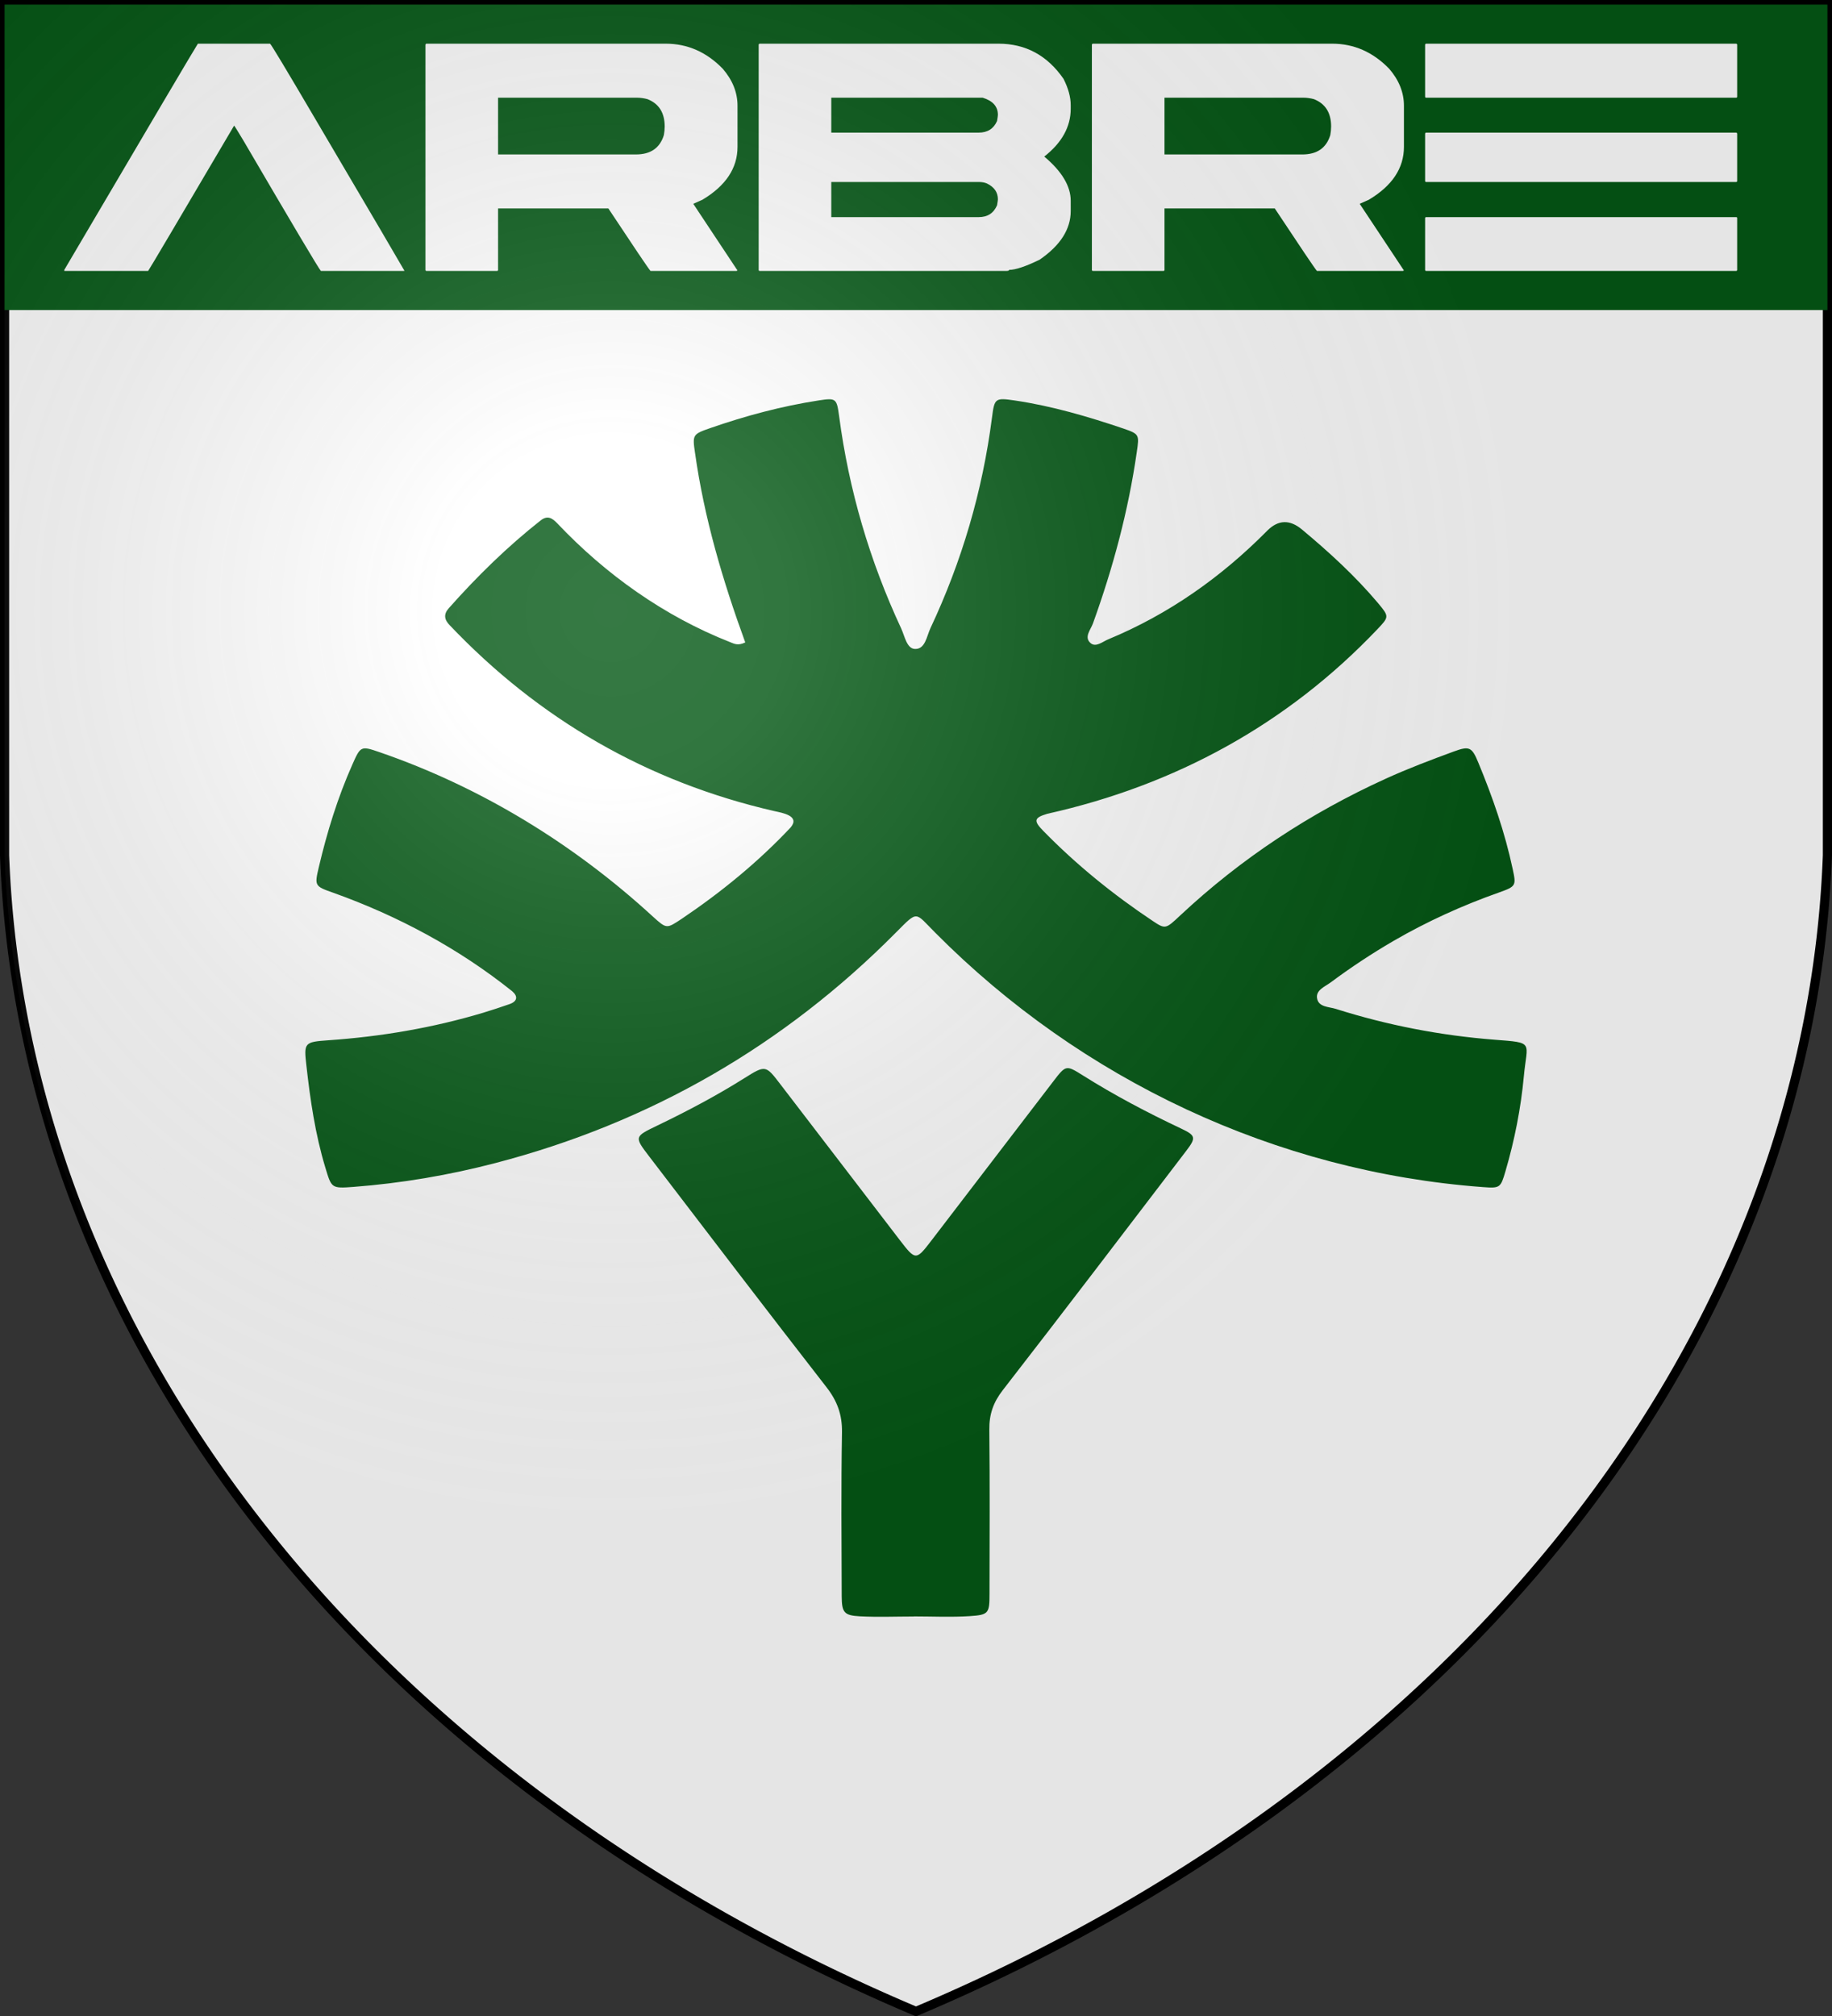
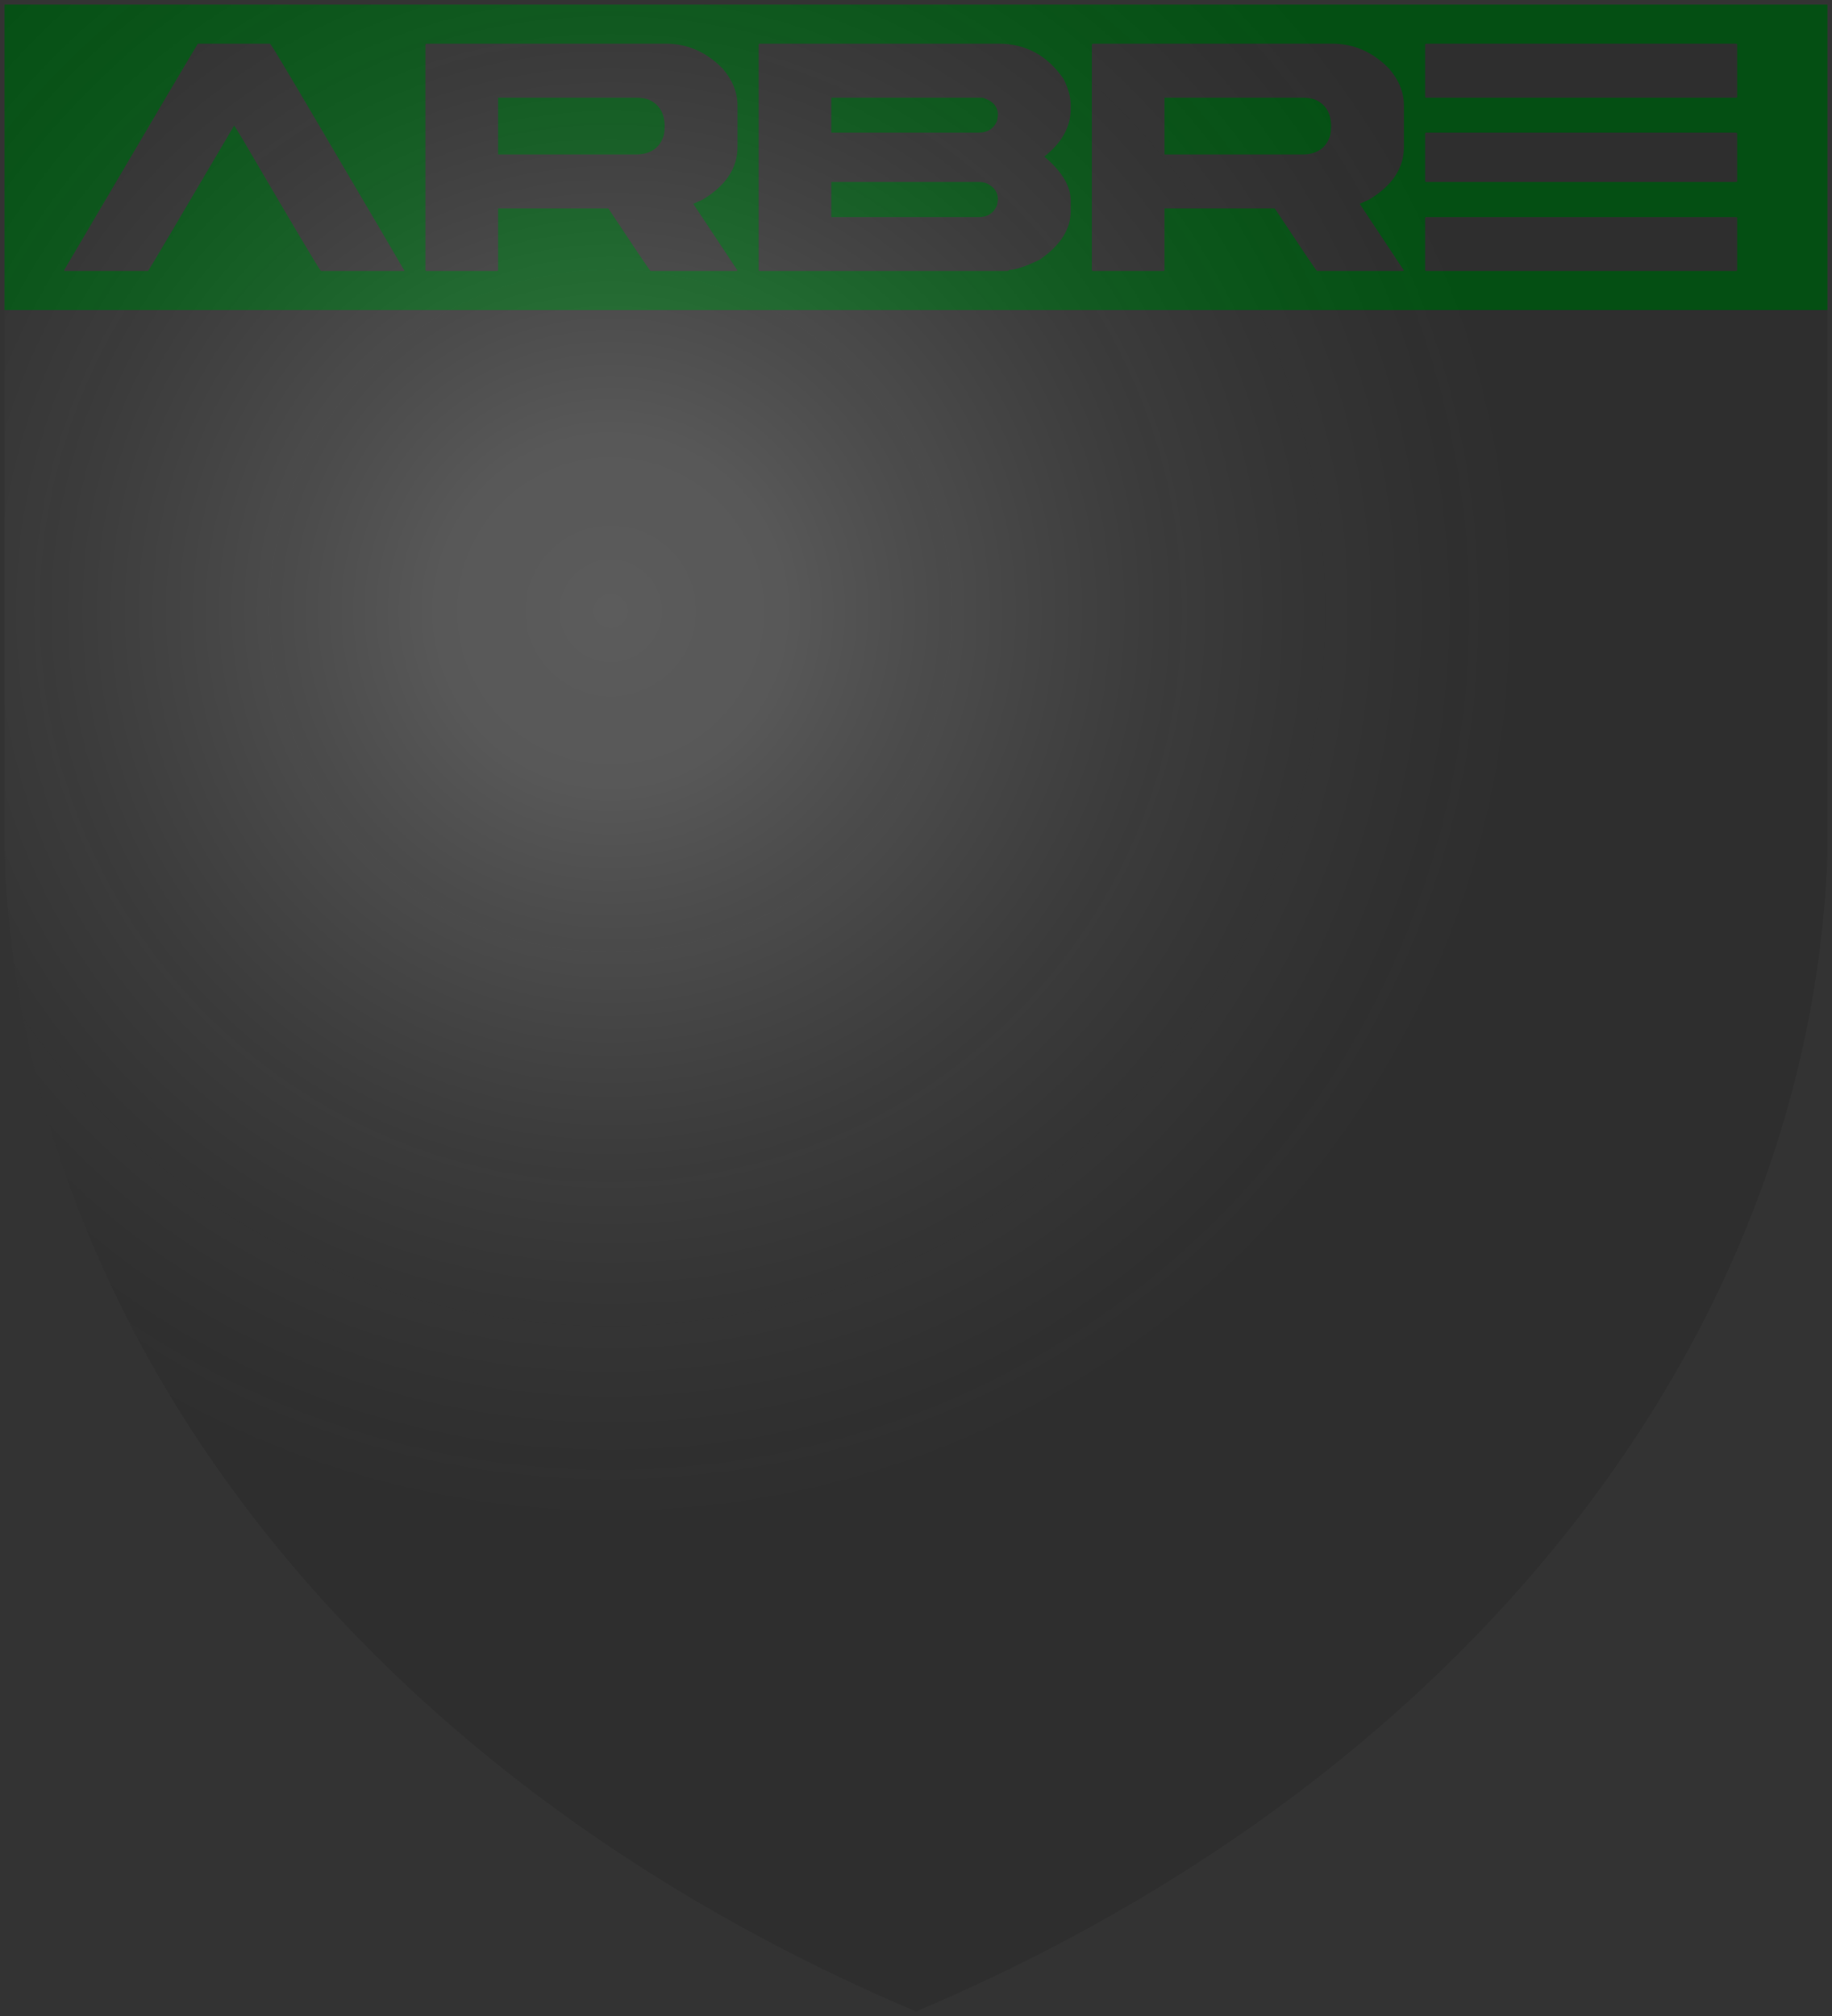
<svg xmlns="http://www.w3.org/2000/svg" version="1.1" width="600" height="660">
  <rect width="100%" height="100%" fill="#333333" stroke="none" />
  <title>GeoBrol - Blason du village d'Arbre - La Tour Sombre</title>
  <radialGradient id="A" cx="200" cy="200" r="300" gradientUnits="userSpaceOnUse">
    <stop offset="0" stop-color="#fff" stop-opacity=".200" />
    <stop offset="0.19" stop-color="#fff" stop-opacity=".180" />
    <stop offset="0.6" stop-color="#6b6b6b" stop-opacity=".150" />
    <stop offset="1" stop-opacity=".100" />
  </radialGradient>
-   <path fill="#fff" stroke="#000" stroke-width="3" d="M1.5 1.5h597V280A570 445 0 0 1 300 658.5 570 445 0 0 1 1.5 280Z" />
  <g fill="#045815" stroke="none">
    <path d="M 1.5 1.5 L 598.5 1.5 L 598.5 101.5 L 1.5 101.5 L 1.5 1.5 Z M 21.059 88.352 L 21.059 88.699 L 48.516 88.699 C 49.025 88.006 58.408 72.151 76.666 41.134 C 76.759 41.134 77.799 42.798 79.786 46.127 C 96.011 73.861 104.447 88.052 105.094 88.699 L 132.412 88.699 L 132.412 88.56 C 131.627 87.127 121.85 70.487 103.083 38.638 C 93.792 22.829 88.916 14.717 88.453 14.301 L 64.81 14.301 C 63.747 15.919 49.163 40.603 21.059 88.352 Z M 139.342 14.648 L 139.342 88.352 C 139.342 88.583 139.458 88.699 139.689 88.699 L 162.777 88.699 C 163.008 88.699 163.124 88.583 163.124 88.352 L 163.124 68.245 L 199.248 68.245 C 207.753 81.095 212.353 87.913 213.046 88.699 L 241.196 88.699 L 241.543 88.56 L 227.052 66.719 L 230.033 65.402 C 237.706 60.826 241.543 55.048 241.543 48.068 L 241.543 34.617 C 241.543 30.272 239.925 26.227 236.69 22.483 C 231.374 17.028 225.157 14.301 218.038 14.301 L 139.689 14.301 C 139.504 14.301 139.388 14.417 139.342 14.648 Z M 208.539 31.982 C 209.741 31.982 210.92 32.144 212.075 32.467 C 215.819 33.946 217.691 36.928 217.691 41.412 C 217.691 42.336 217.599 43.283 217.414 44.254 C 216.12 48.461 213.069 50.564 208.262 50.564 L 163.124 50.564 L 163.124 31.982 L 208.539 31.982 Z M 248.473 14.648 L 248.473 88.352 C 248.473 88.583 248.588 88.699 248.819 88.699 L 329.665 88.699 C 330.22 88.699 330.497 88.583 330.497 88.352 C 332.577 88.352 335.905 87.243 340.481 85.024 C 347.276 80.355 350.674 75.04 350.674 69.077 L 350.674 65.749 C 350.674 60.942 347.785 56.111 342.007 51.257 C 347.785 46.727 350.674 41.504 350.674 35.587 L 350.674 34.478 C 350.674 31.797 349.888 28.908 348.316 25.811 C 343.001 18.138 335.905 14.301 327.03 14.301 L 248.819 14.301 C 248.634 14.301 248.519 14.417 248.473 14.648 Z M 321.83 31.982 C 325.158 32.999 326.822 34.871 326.822 37.598 C 326.822 37.829 326.73 38.5 326.545 39.609 C 325.436 42.151 323.425 43.422 320.513 43.422 L 272.255 43.422 L 272.255 31.982 L 321.83 31.982 Z M 320.513 59.578 C 321.576 59.578 322.477 59.74 323.217 60.063 C 325.62 61.218 326.822 62.952 326.822 65.263 C 326.822 65.448 326.73 66.096 326.545 67.205 C 325.436 69.793 323.425 71.087 320.513 71.087 L 272.255 71.087 L 272.255 59.578 L 320.513 59.578 Z M 357.603 14.648 L 357.603 88.352 C 357.603 88.583 357.719 88.699 357.95 88.699 L 381.039 88.699 C 381.27 88.699 381.386 88.583 381.386 88.352 L 381.386 68.245 L 417.51 68.245 C 426.015 81.095 430.614 87.913 431.308 88.699 L 459.458 88.699 L 459.805 88.56 L 445.313 66.719 L 448.295 65.402 C 455.968 60.826 459.805 55.048 459.805 48.068 L 459.805 34.617 C 459.805 30.272 458.187 26.227 454.951 22.483 C 449.635 17.028 443.418 14.301 436.3 14.301 L 357.95 14.301 C 357.765 14.301 357.65 14.417 357.603 14.648 Z M 426.801 31.982 C 428.002 31.982 429.181 32.144 430.337 32.467 C 434.081 33.946 435.953 36.928 435.953 41.412 C 435.953 42.336 435.861 43.283 435.676 44.254 C 434.381 48.461 431.33 50.564 426.523 50.564 L 381.386 50.564 L 381.386 31.982 L 426.801 31.982 Z M 466.74 14.648 L 466.74 31.635 C 466.74 31.866 466.856 31.982 467.087 31.982 L 568.594 31.982 C 568.825 31.982 568.941 31.866 568.941 31.635 L 568.941 14.648 C 568.941 14.463 568.825 14.348 568.594 14.301 L 467.087 14.301 C 466.902 14.301 466.786 14.417 466.74 14.648 Z M 466.74 43.769 L 466.74 59.231 C 466.74 59.462 466.856 59.578 467.087 59.578 L 568.594 59.578 C 568.825 59.578 568.941 59.462 568.941 59.231 L 568.941 43.769 C 568.941 43.584 568.825 43.469 568.594 43.422 L 467.087 43.422 C 466.902 43.422 466.786 43.538 466.74 43.769 Z M 466.74 71.365 L 466.74 88.352 C 466.74 88.583 466.856 88.699 467.087 88.699 L 568.594 88.699 C 568.825 88.699 568.941 88.583 568.941 88.352 L 568.941 71.365 C 568.941 71.18 568.825 71.087 568.594 71.087 L 467.087 71.087 C 466.902 71.087 466.786 71.18 466.74 71.365 Z" />
-     <path d="M 244.094 210.365 C 236.692 190.063 230.641 169.638 227.631 148.291 C 226.74 142.333 226.863 142.148 232.607 140.152 C 244.186 136.128 256.011 132.965 268.143 131.091 C 273.764 130.231 274.041 130.415 274.809 136.159 C 278.003 160.393 284.821 183.582 295.141 205.727 C 296.309 208.246 296.954 212.331 299.626 212.454 C 303.035 212.607 303.496 208.277 304.724 205.666 C 315.014 183.766 321.771 160.823 324.873 136.804 C 325.702 130.323 325.887 130.17 332.429 131.122 C 344.592 132.934 356.325 136.374 367.935 140.305 C 373.218 142.118 373.125 142.333 372.296 148.076 C 369.532 167.273 364.525 185.886 357.953 204.099 C 357.215 206.157 354.942 208.584 357.154 210.519 C 358.905 212.054 361.116 210.058 362.99 209.29 C 382.8 201.089 400.062 188.896 415.112 173.661 C 418.675 170.138 422.441 170.037 426.415 173.354 C 435.291 180.756 443.799 188.527 451.263 197.373 C 455.01 201.857 454.979 201.919 451.109 206.004 C 421.501 237.148 384.858 257.082 342.995 266.419 C 338.695 267.709 338.387 268.661 341.674 272.009 C 352.577 283.158 364.648 292.926 377.61 301.556 C 381.664 304.259 381.818 304.136 386.517 299.713 C 406.481 281.039 428.995 266.235 453.843 254.932 C 461.122 251.615 468.617 248.789 476.142 246.025 C 481.24 244.151 482.07 244.581 484.158 249.649 C 488.857 260.983 492.881 272.531 495.43 284.541 C 496.598 289.946 496.505 290.192 491.007 292.158 C 478.998 296.396 467.419 301.648 456.392 308.037 C 449.267 312.184 442.387 316.729 435.783 321.644 C 433.94 322.995 431.022 324.101 431.329 326.65 C 431.698 329.783 435.261 329.568 437.534 330.305 C 454.427 335.649 471.719 338.997 489.41 340.379 C 502.71 341.393 500.13 340.994 499.085 352.266 C 498.103 362.832 496.045 373.244 493.065 383.41 C 491.468 388.847 491.315 389.062 485.694 388.632 C 417.938 383.625 354.144 353.494 306.352 305.396 C 299.564 298.638 300.824 297.871 293.514 305.211 C 256.687 342.345 212.919 367.531 162.332 380.738 C 147.036 384.731 131.495 387.372 115.738 388.57 C 108.459 389.123 108.582 388.939 106.524 382.151 C 103.238 371.278 101.61 360.098 100.35 348.857 C 99.49 341.362 99.644 341.117 107.568 340.564 C 124.799 339.366 141.692 336.509 158.216 331.564 C 161.134 330.674 164.052 329.721 166.939 328.708 C 169.427 327.817 169.704 326.189 167.769 324.531 C 150.261 310.525 130.358 299.867 109.258 292.311 C 103.023 290.131 102.961 290.038 104.435 283.803 C 107.138 272.316 110.609 261.075 115.401 250.294 C 118.073 244.274 118.165 244.12 124.277 246.24 C 157.51 257.665 187.979 276.34 213.84 300.082 C 218.355 304.167 218.325 304.075 223.331 300.758 C 236.231 292.066 248.302 282.206 258.96 270.873 C 262.123 267.064 256.196 266.112 253.554 265.528 C 212.09 256.007 176.553 235.49 147.282 204.683 C 145.531 202.901 145.194 201.12 146.975 199.124 C 156.22 188.711 166.11 179.006 177.075 170.375 C 179.348 168.593 180.884 169.638 182.512 171.327 C 198.391 188.097 217.557 201.734 239.088 210.212 C 240.347 210.703 241.637 211.502 244.033 210.334" />
-     <path d="M 299.257 529.212 C 293.391 529.212 287.494 529.458 281.627 529.15 C 276.436 528.874 275.699 527.891 275.669 522.577 C 275.607 504.702 275.454 486.795 275.761 468.919 C 275.853 463.145 274.194 458.63 270.662 454.115 C 251.158 429.052 231.9 403.805 212.612 378.588 C 207.667 372.138 207.759 372.107 215.284 368.483 C 225.051 363.784 234.603 358.747 243.787 352.972 C 250.728 348.611 250.79 348.703 255.581 354.969 C 268.604 371.954 281.627 388.97 294.65 405.924 C 299.871 412.712 299.994 412.712 305.062 406.108 C 318.362 388.724 331.661 371.37 344.991 353.986 C 349.076 348.672 349.137 348.611 354.574 352.02 C 364.955 358.562 375.767 364.244 386.824 369.466 C 391.646 371.739 391.769 372.476 388.544 376.715 C 368.549 402.883 348.615 429.113 328.405 455.129 C 325.303 459.121 323.952 463.053 324.013 468.029 C 324.197 485.904 324.105 503.811 324.074 521.687 C 324.074 528.137 323.859 528.69 317.594 529.089 C 311.512 529.488 305.369 529.181 299.257 529.181" />
  </g>
  <path fill="url(#A)" d="M1.5 1.5h597V280A570 445 0 0 1 300 658.5 570 445 0 0 1 1.5 280Z" stroke-width="3" />
</svg>